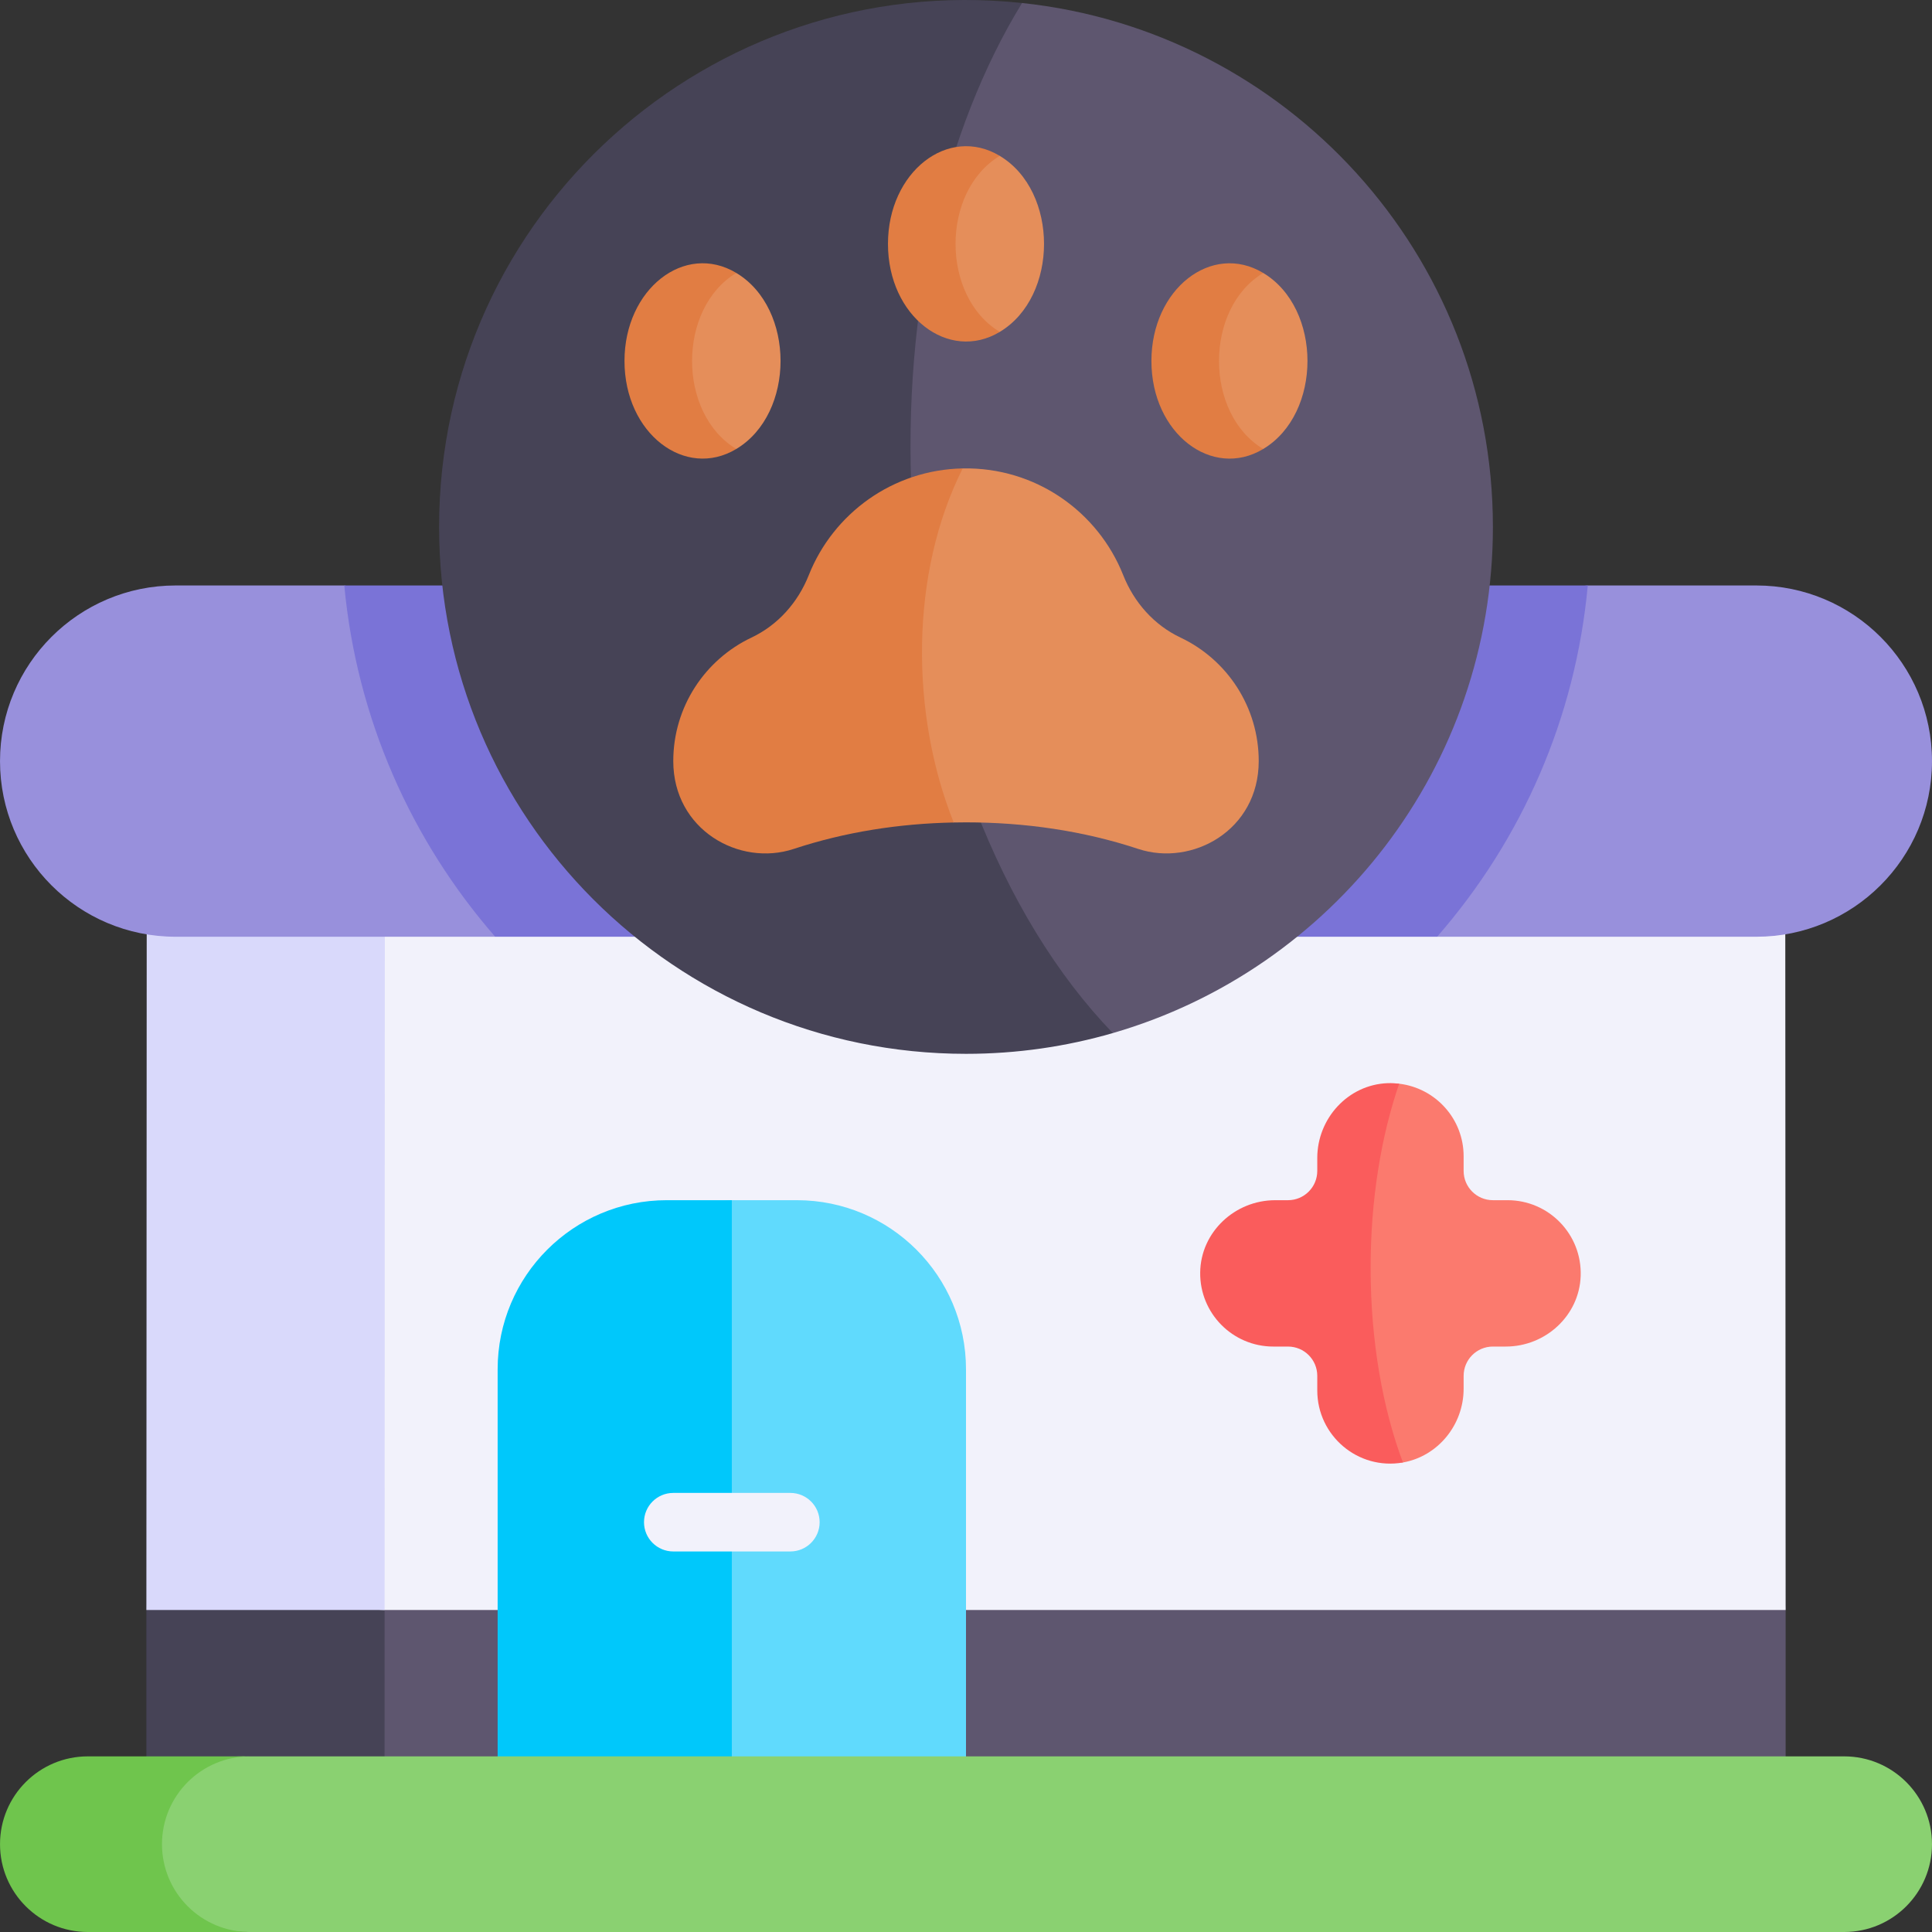
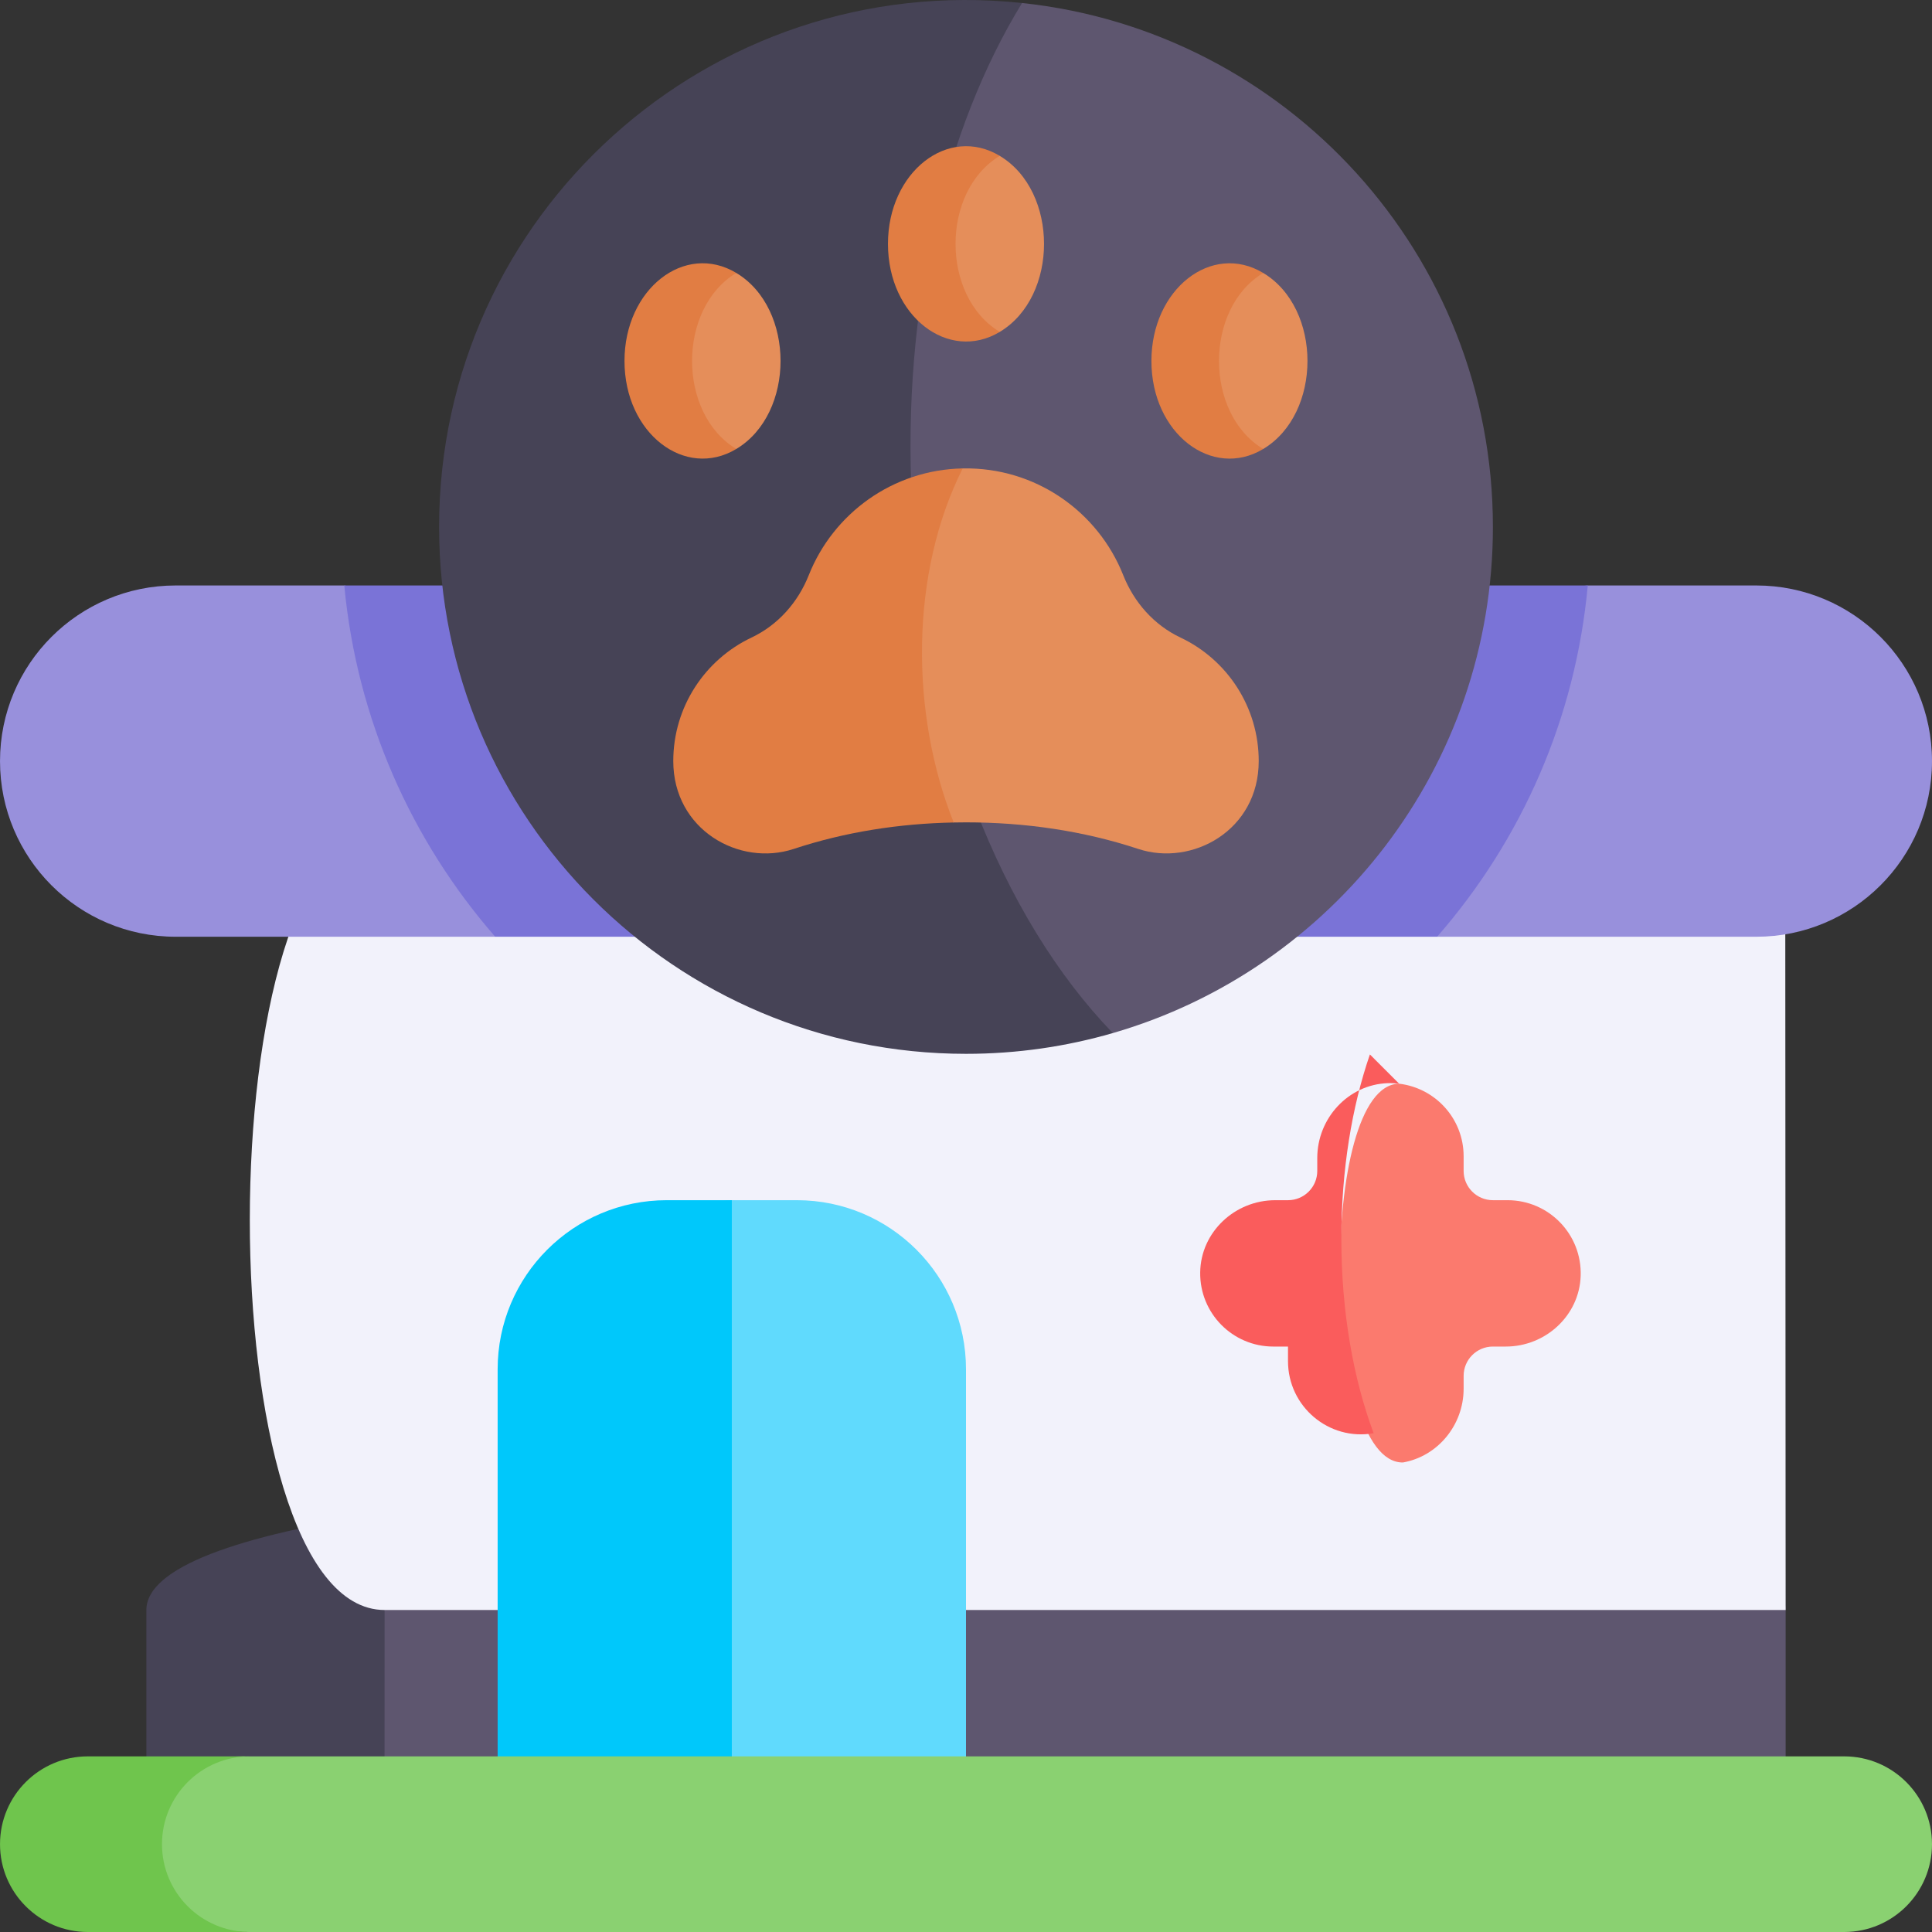
<svg xmlns="http://www.w3.org/2000/svg" id="Capa_1" enable-background="new 0 0 512.007 512.007" height="512" viewBox="0 0 512.007 512.007" width="512">
  <rect x="0" y="0" width="512.007" height="512.007" fill="#333333" stroke="none" />
  <g>
    <g>
      <path d="m473.216 465.462v-38.788c0-35.265-250.406-43.811-371.278-25.64-25.947 23.675-37.704 50.583-.032 81.517 120.86 12.12 371.31 6.423 371.31-17.089z" fill="#5e566f" />
      <path d="m38.792 426.674v38.788c0 7.518 24.468 13.215 63.114 17.09.012-30.489.023-57.535.032-81.517-38.664 5.812-63.146 14.359-63.146 25.639z" fill="#464356" />
      <path d="m473.112 219.805h-371.122c-47.676-.014-47.738 206.854-.062 206.869h371.288z" fill="#f2f2fb" />
-       <path d="m38.895 219.805-.103 206.869h63.136c.067-173.637.062-206.097.062-206.869z" fill="#d9d9fb" />
      <path d="m193.943 318.068h17.243c24.752 0 44.818 20.066 44.818 44.818v125.849h-62.061c-37.926 0-37.926-170.667 0-170.667z" fill="#60dafd" />
      <path d="m193.943 488.735h-62.061c0-6.949 0-118.925 0-125.849 0-24.752 20.066-44.818 44.818-44.818h17.242c.001 4.815.001 165.855.001 170.667z" fill="#00c8fb" />
      <path d="m512.004 488.735c0-12.867-10.432-23.273-23.273-23.273-70.633 0-357.984 0-422.529 0-33.099 0-39.133 10.416-39.133 23.273 0 12.867 6.034 23.273 39.133 23.273h422.529c12.857-.001 23.273-10.416 23.273-23.273z" fill="#8ad171" />
      <path d="m42.929 488.735c0-12.857 10.416-23.273 23.273-23.273-17.014 0-32.155 0-42.925 0-12.857 0-23.273 10.416-23.273 23.273 0 12.867 10.432 23.273 23.273 23.273h42.925c-12.841-.001-23.273-10.406-23.273-23.273z" fill="#6fc54d" />
      <path d="m387.883 368.03v-3.417c0-4.284 3.473-7.758 7.758-7.758h3.417c10.52 0 19.477-8.185 19.844-18.699.385-11.033-8.437-20.089-19.382-20.089h-3.879c-4.285 0-7.758-3.473-7.758-7.758v-3.879c0-9.931-7.462-18.087-17.084-19.232-21.557.214-20.559 100.593.997 100.379 9.223-1.621 16.087-9.918 16.087-19.547z" fill="#fb7a6e" />
-       <path d="m370.799 287.2c-.984-.117-1.982-.185-3.006-.15-10.513.367-18.698 9.324-18.698 19.844v3.417c0 4.284-3.473 7.758-7.758 7.758h-3.38c-10.7 0-19.761 8.453-19.891 19.152-.132 10.812 8.582 19.636 19.392 19.636h3.879c4.284 0 7.758 3.473 7.758 7.758v3.879c0 11.966 10.775 21.185 22.701 19.086-5.37-14.317-8.565-32.188-8.565-51.582 0-18.159 2.804-34.976 7.568-48.798z" fill="#fa5c5c" />
+       <path d="m370.799 287.2c-.984-.117-1.982-.185-3.006-.15-10.513.367-18.698 9.324-18.698 19.844v3.417c0 4.284-3.473 7.758-7.758 7.758h-3.38c-10.7 0-19.761 8.453-19.891 19.152-.132 10.812 8.582 19.636 19.392 19.636h3.879v3.879c0 11.966 10.775 21.185 22.701 19.086-5.37-14.317-8.565-32.188-8.565-51.582 0-18.159 2.804-34.976 7.568-48.798z" fill="#fa5c5c" />
      <path d="m46.549 155.159c-25.704 0-46.546 20.842-46.546 46.546 0 25.726 20.858 46.545 46.546 46.545h84.686c42.481-17.584 31.678-82.23-39.993-93.091-25.197 0-41.877 0-44.693 0z" fill="#9890dc" />
      <path d="m465.458 155.159c-2.825 0-19.496 0-44.677 0-63.929 4.655-83.581 80.679-39.922 93.091h84.599c25.593 0 46.546-20.742 46.546-46.545 0-25.717-20.852-46.546-46.546-46.546z" fill="#9890dc" />
      <path d="m420.781 155.159c-80.69 0-248.84 0-329.539 0 3.311 35.44 17.837 67.67 39.993 93.091h249.624c22.552-25.849 36.699-58.074 39.922-93.091z" fill="#7a73d7" />
-       <path d="m209.458 411.159h-31.03c-4.284 0-7.758-3.473-7.758-7.758s3.473-7.758 7.758-7.758h31.03c4.284 0 7.758 3.473 7.758 7.758s-3.473 7.758-7.758 7.758z" fill="#f2f2fb" />
      <path d="m395.64 139.644c0-72.237-54.772-131.436-124.782-138.848-136.407 12.023-112.346 285.006 24.061 272.983 58.188-16.852 100.721-70.528 100.721-134.135z" fill="#5e566f" />
      <path d="m270.858.796c-82.816-8.768-154.491 56.068-154.491 138.848 0 77.124 62.522 139.636 139.636 139.636 13.507 0 26.563-1.924 38.915-5.501-29.385-30.394-50.183-81.719-53.24-140.794-2.675-51.709 8.784-98.912 29.18-132.189z" fill="#464356" />
      <path d="m334.776 72.341c-28.555 0-28.555 46.645 0 46.645 15.631-9.383 15.636-37.259 0-46.645z" fill="#e58e5a" />
      <path d="m334.776 72.341c-13.677-8.21-29.634 4.262-29.634 23.323 0 19.236 16.081 31.458 29.634 23.322-15.631-9.383-15.636-37.259 0-46.645z" fill="#e17d43" />
      <path d="m264.958 41.311c-28.555 0-28.555 46.645 0 46.645 15.631-9.383 15.636-37.259 0-46.645z" fill="#e58e5a" />
      <path d="m264.958 41.311c-13.677-8.21-29.634 4.262-29.634 23.322 0 19.236 16.081 31.457 29.634 23.322-15.631-9.382-15.636-37.258 0-46.644z" fill="#e17d43" />
      <path d="m195.133 72.336c-28.555 0-28.555 46.645 0 46.645 15.631-9.383 15.636-37.259 0-46.645z" fill="#e58e5a" />
      <path d="m195.133 72.336c-13.677-8.21-29.634 4.262-29.634 23.322 0 19.236 16.081 31.458 29.634 23.322-15.631-9.382-15.636-37.258 0-46.644z" fill="#e17d43" />
      <path d="m301.66 224.979c14.278 4.721 31.92-4.919 31.92-23.283 0-14.262-8.306-26.856-20.718-32.727-7.023-3.32-12.329-9.319-15.194-16.549-6.685-16.838-23.245-28.652-42.534-28.283-43.59 15.524-43.347 86.01-2.391 93.833 1.087-.022 2.174-.035 3.262-.035 15.52 0 30.976 2.193 45.655 7.044z" fill="#e58e5a" />
      <path d="m255.133 124.137c-18.541.354-34.316 11.968-40.793 28.283-2.865 7.23-8.171 13.229-15.194 16.549-12.338 5.848-20.718 18.385-20.718 32.727 0 18.212 17.506 28.049 31.92 23.283 13.675-4.52 28.003-6.721 42.394-7.009-11.565-28.964-11.587-66.107 2.391-93.833z" fill="#e17d43" />
    </g>
  </g>
</svg>